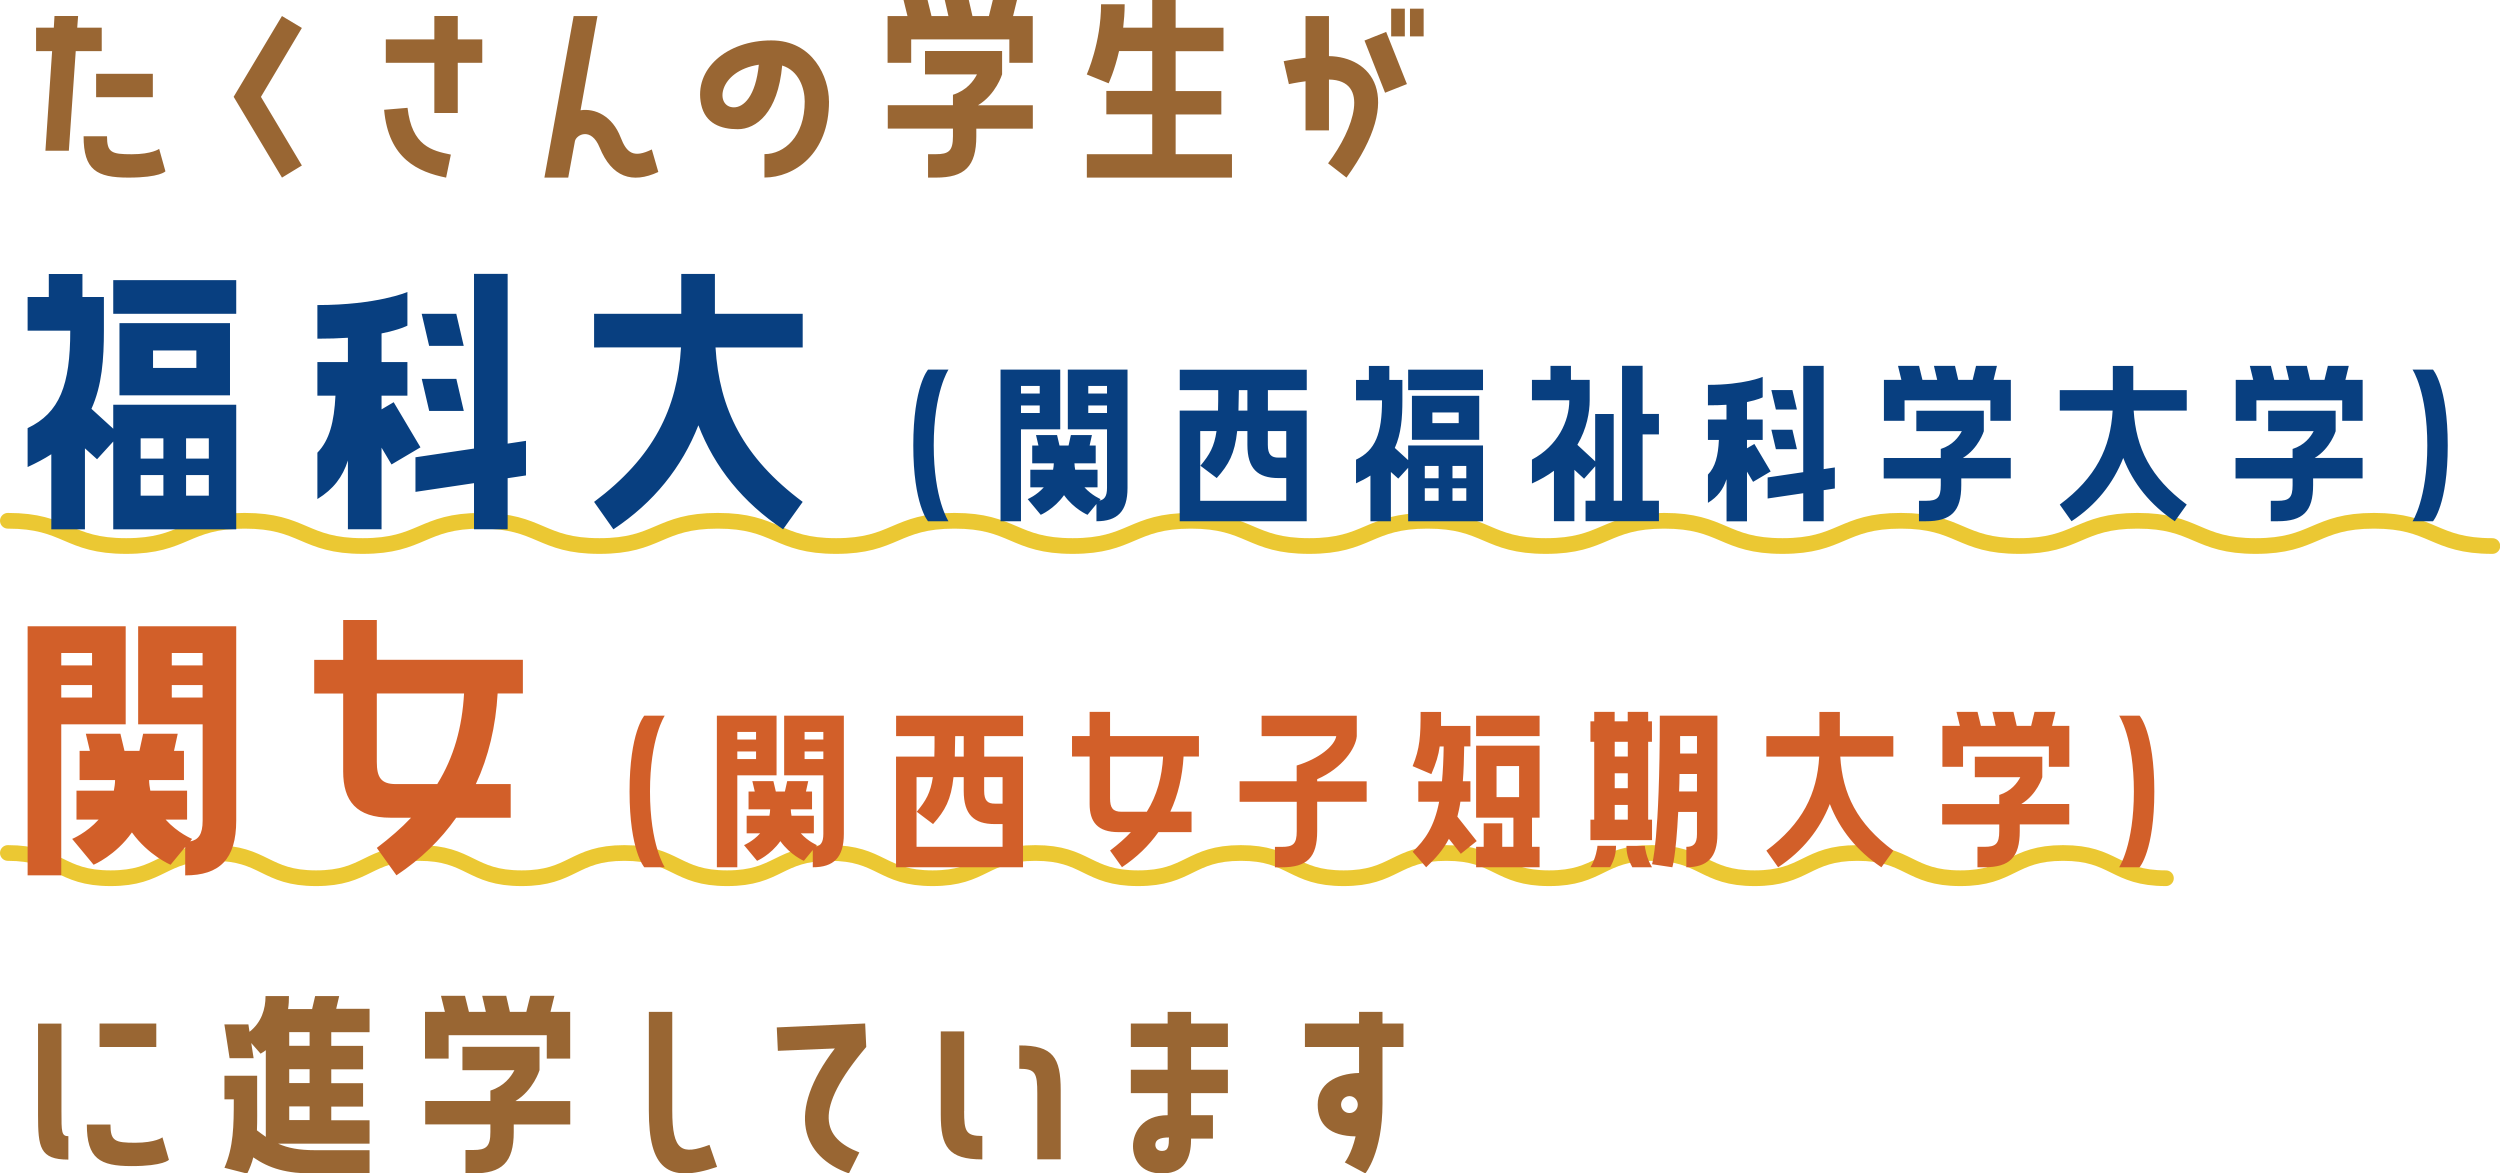
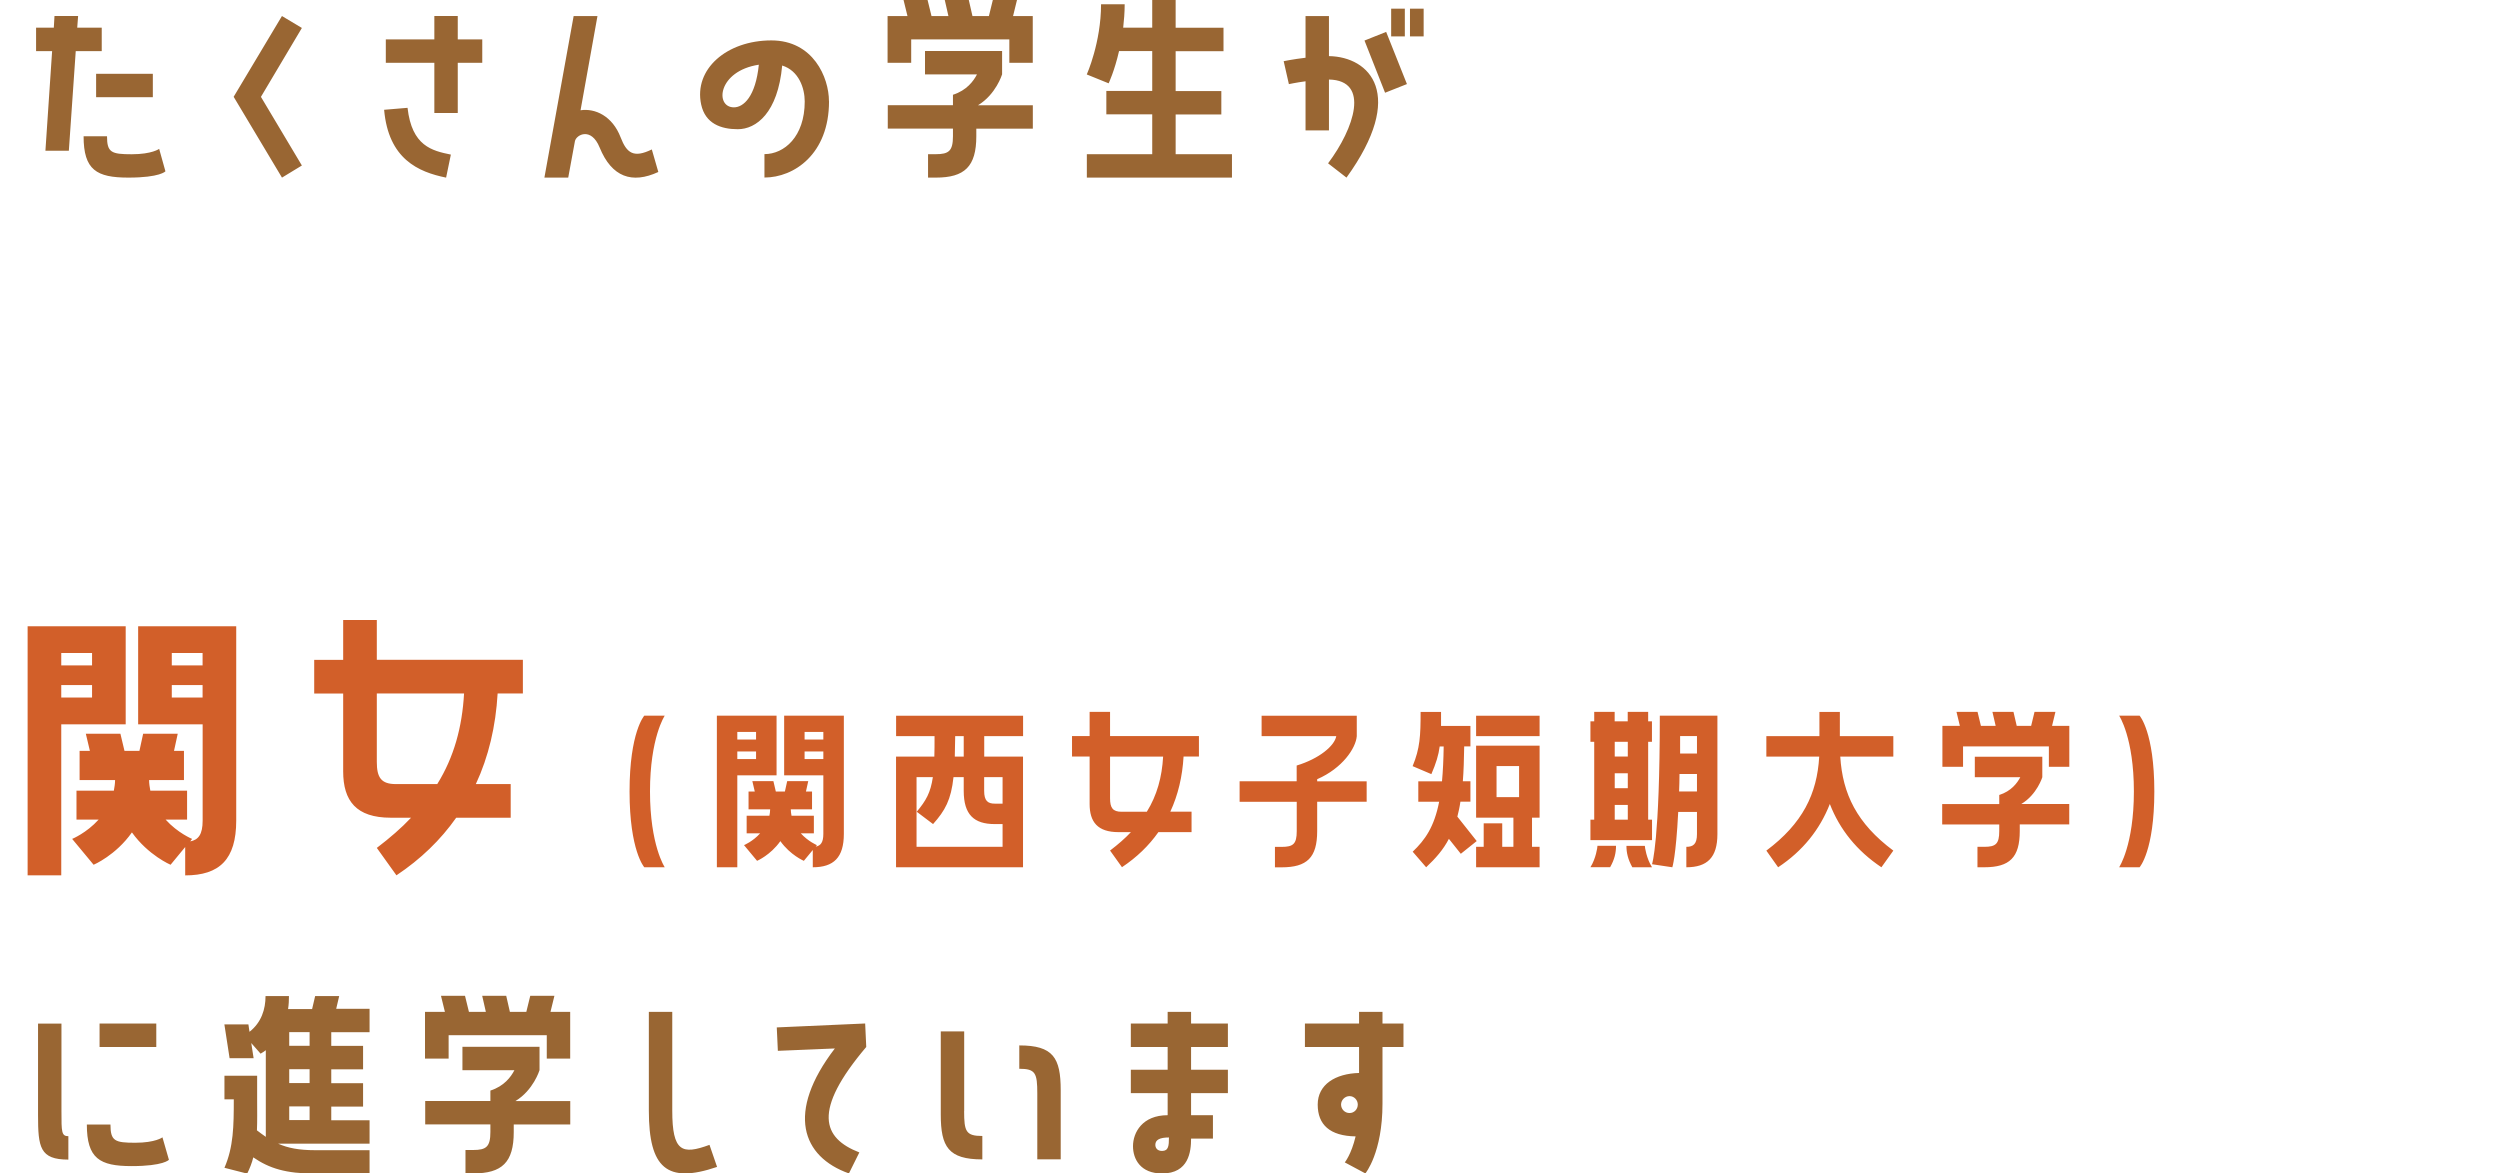
<svg xmlns="http://www.w3.org/2000/svg" id="_レイヤー_2" viewBox="0 0 369.35 173.36">
  <defs>
    <style>.cls-2{isolation:isolate}.cls-5{stroke-width:0;fill:#963}</style>
  </defs>
  <g id="_モーダル">
-     <path d="M1.16 126.02c7.59 0 7.59 3.73 15.18 3.73s7.59-3.73 15.18-3.73 7.59 3.73 15.18 3.73 7.59-3.73 15.18-3.73 7.59 3.73 15.18 3.73 7.59-3.73 15.18-3.73 7.59 3.73 15.18 3.73 7.59-3.73 15.18-3.73 7.59 3.73 15.18 3.73 7.59-3.73 15.18-3.73 7.59 3.73 15.18 3.73 7.59-3.73 15.18-3.73 7.59 3.73 15.18 3.73 7.59-3.73 15.18-3.73 7.59 3.73 15.18 3.73 7.59-3.73 15.19-3.73 7.59 3.73 15.18 3.73 7.59-3.73 15.19-3.73 7.59 3.73 15.19 3.73 7.59-3.73 15.19-3.73 7.59 3.73 15.19 3.73M1.16 76.94c8.74 0 8.74 3.73 17.48 3.73s8.74-3.73 17.48-3.73 8.74 3.73 17.48 3.73 8.74-3.73 17.48-3.73 8.74 3.73 17.48 3.73 8.74-3.73 17.48-3.73 8.74 3.73 17.48 3.73 8.74-3.73 17.48-3.73 8.74 3.73 17.47 3.73 8.74-3.73 17.47-3.73 8.74 3.73 17.48 3.73 8.74-3.73 17.48-3.73 8.74 3.73 17.48 3.73 8.74-3.73 17.48-3.73 8.74 3.73 17.48 3.73 8.74-3.73 17.48-3.73 8.74 3.73 17.48 3.73 8.74-3.73 17.48-3.73 8.74 3.73 17.48 3.73 8.74-3.73 17.48-3.73 8.74 3.73 17.48 3.73" fill="none" stroke="#ebc833" stroke-linecap="round" stroke-miterlimit="10" stroke-width="2.32" />
    <g class="cls-2" stroke-width="0">
-       <path d="M16.73 63.34V59.8H34.9v18.4H16.73V65.23l-2.39 2.62-1.79-1.61V78.2H7.58V67.11c-1.06.69-2.21 1.29-3.5 1.89v-5.75c4.74-2.25 6.3-6.35 6.3-14.4h-6.3v-4.97h3.13v-3.4h4.97v3.4h3.17v4.97c0 4.19-.28 8.1-1.84 11.55l3.22 2.94zm0-16.98v-4.97H34.9v4.97H16.73zm.92 1.38h16.33v10.67H17.65V47.74zm3.13 17.02v2.99h3.36v-2.99h-3.36zm0 5.43v3.04h3.36v-3.04h-3.36zm8.23-15.83v-2.58h-6.4v2.58h6.4zm-1.52 10.4v2.99h3.36v-2.99h-3.36zm0 5.43v3.04h3.36v-3.04h-3.36zm23.91-2.16c-.78 2.44-2.12 4.23-4.51 5.7v-6.85c1.79-1.84 2.48-4.55 2.67-8.42h-2.67v-4.97h4.51V49.9c-1.33.09-2.85.14-4.51.14v-4.97c8.83 0 13.3-1.93 13.3-1.93v4.97s-1.1.6-3.82 1.15v4.23h3.82v4.97h-3.82v2.02l1.79-1.06 3.96 6.67-4.28 2.53-1.47-2.48v12.05H51.4V68.02zM75 40.47v25.07l2.71-.41v5.11l-2.71.41v7.54h-4.97v-6.81l-8.65 1.29v-5.11l8.65-1.29V40.46H75zm-7.59 5.89l1.1 4.74H63.4l-1.1-4.74h5.11zm-4 14.35l-1.1-4.74h5.11l1.1 4.74h-5.11zm24.36 13.44c8.79-6.58 12.33-13.76 12.84-22.82H87.77v-4.97h12.88v-5.89h4.97v5.89h12.97v4.97h-12.88c.55 9.06 4.05 16.24 12.88 22.82l-2.9 4.05c-5.93-3.96-10.12-9.15-12.51-15.37-2.44 6.21-6.58 11.41-12.56 15.37l-2.85-4.05zm52.36-19.54s-2.18 3.25-2.18 11.2 2.18 11.2 2.18 11.2h-3.02s-2.18-2.41-2.18-11.2 2.18-11.2 2.18-11.2h3.02zm10.71 8.82v13.58h-3.02v-22.4h8.82v8.82h-5.8zm0-6.41v1.12h2.77v-1.12h-2.77zm0 2.88v1.12h2.77V59.9h-2.77zm6.92 3.53v-8.82h8.82v17.47c0 3.5-1.51 4.93-4.59 4.93v-2.55l-1.32 1.6s-1.99-.84-3.47-2.91c-1.46 2.07-3.44 2.91-3.44 2.91l-1.93-2.32s1.29-.53 2.38-1.74h-1.99v-2.6h3.36c.06-.31.11-.62.11-.95h-3.19v-2.63h.92l-.36-1.54h3.11l.36 1.54h1.34l.34-1.54h3.11l-.34 1.54h.9v2.63h-3.14c0 .34.06.64.11.95h3.3V72h-1.93c1.09 1.2 2.38 1.74 2.38 1.74l-.17.22c.73-.14 1.12-.62 1.12-1.88v-8.65h-5.8zm3.02-6.41v1.12h2.77v-1.12h-2.77zm0 2.88v1.12h2.77V59.9h-2.77zm32.27.76v16.35h-18.76V60.66h5.66c.03-.87.03-1.88.03-3.02h-5.68v-3.02h18.76v3.02h-5.74v3.02h5.74zm-3.02 13.33v-3.36h-1.15c-3.08 0-4.59-1.4-4.59-4.9v-2.04h-1.51c-.36 3.36-1.23 4.93-3.02 6.94l-2.41-1.82c1.37-1.65 2.04-2.8 2.38-5.12h-2.41v10.3h12.71zm-7-16.35c-.03 1.12-.03 2.13-.06 3.02h1.32v-3.02h-1.26zm7 9.97v-3.92h-2.72v2.04c0 1.46.53 1.88 1.57 1.88h1.15zm18.01.36v-2.16h11.06v11.2h-11.06v-7.9l-1.46 1.6-1.09-.98v7.28h-3.02v-6.75c-.64.42-1.34.78-2.13 1.15v-3.5c2.88-1.37 3.84-3.86 3.84-8.76h-3.84v-3.02h1.9v-2.07h3.02v2.07h1.93v3.02c0 2.55-.17 4.93-1.12 7.03l1.96 1.79zm0-10.33v-3.02h11.06v3.02h-11.06zm.56.84h9.94v6.5h-9.94v-6.5zm1.9 10.36v1.82h2.04v-1.82h-2.04zm0 3.3v1.85h2.04v-1.85h-2.04zm5.01-9.63v-1.57h-3.89v1.57h3.89zm-.92 6.33v1.82h2.04v-1.82h-2.04zm0 3.3v1.85h2.04v-1.85h-2.04zm28.09-18.09v7.11h2.41v3.02h-2.41v9.8h2.41V77h-10.84v-3.02h1.43v-5.1l-1.65 1.85-1.43-1.32V77h-3.02v-7.45c-.92.7-2.02 1.32-3.25 1.88V67.9c3.81-2.02 5.52-5.68 5.52-8.76h-5.52v-3.02h2.74v-2.07h3.02v2.07h2.77v3.02c0 1.74-.42 4.2-1.82 6.58l2.63 2.44v-7h2.74v12.82h1.23V54.04h3.02zm12.39 16.77c-.48 1.48-1.29 2.58-2.74 3.47v-4.17c1.09-1.12 1.51-2.77 1.62-5.12h-1.62v-3.02h2.74V59.8c-.81.06-1.74.08-2.74.08v-3.02c5.38 0 8.09-1.18 8.09-1.18v3.02s-.67.36-2.32.7v2.58h2.32V65h-2.32v1.23l1.09-.64 2.41 4.06-2.6 1.54-.9-1.51v7.34h-3.02v-6.19zm14.36-16.77v15.26l1.65-.25v3.11l-1.65.25v4.59h-3.02v-4.14l-5.26.78v-3.11l5.26-.78V54.05h3.02zm-4.62 3.58l.67 2.88h-3.11l-.67-2.88h3.11zm-2.44 8.74l-.67-2.88h3.11l.67 2.88h-3.11zm32.66-12.32l-.5 2.07h2.55v6.05h-3.02v-3.02h-12.68v3.02h-3.05v-6.05h2.58l-.5-2.07h3.11l.5 2.07h2.18l-.48-2.07h3.11l.48 2.07h2.13l.5-2.07h3.11zm-1.93 9.63s-.78 2.58-3.11 3.98h7.08v3.02h-7.31v.98c0 3.92-1.51 5.35-5.24 5.35h-1.01v-3.02h1.01c1.68 0 2.21-.42 2.21-2.32v-.98h-8.43v-3.02h8.43v-1.34c1.76-.56 2.66-1.76 3.11-2.63h-6.72v-3.02h9.97v3.02zm11.21 10.87c5.35-4 7.5-8.37 7.81-13.89h-7.81v-3.02h7.84v-3.58h3.02v3.58h7.9v3.02h-7.84c.34 5.52 2.46 9.88 7.84 13.89l-1.76 2.46c-3.61-2.41-6.16-5.57-7.62-9.35-1.48 3.78-4 6.94-7.64 9.35l-1.74-2.46zm42.7-20.5l-.5 2.07h2.55v6.05h-3.02v-3.02h-12.68v3.02h-3.05v-6.05h2.58l-.5-2.07h3.11l.5 2.07h2.18l-.48-2.07h3.11l.48 2.07h2.13l.5-2.07h3.11zm-1.93 9.63s-.78 2.58-3.11 3.98h7.08v3.02h-7.31v.98c0 3.92-1.51 5.35-5.24 5.35h-1.01v-3.02h1.01c1.68 0 2.21-.42 2.21-2.32v-.98h-8.43v-3.02h8.43v-1.34c1.76-.56 2.66-1.76 3.11-2.63h-6.72v-3.02h9.97v3.02zm14.37-9.07s2.18 2.41 2.18 11.2-2.18 11.2-2.18 11.2h-3.02s2.18-3.25 2.18-11.2-2.18-11.2-2.18-11.2h3.02z" fill="#083f80" />
      <path d="M9.05 107.01v22.31H4.08v-36.8h14.49v14.49H9.05zm0-10.54v1.84h4.55v-1.84H9.05zm0 4.74v1.84h4.55v-1.84H9.05zm11.36 5.8V92.52H34.9v28.71c0 5.75-2.48 8.1-7.54 8.1v-4.19l-2.16 2.62s-3.27-1.38-5.71-4.78c-2.39 3.4-5.66 4.78-5.66 4.78l-3.17-3.82s2.12-.87 3.91-2.85H11.3v-4.28h5.52c.09-.51.18-1.01.18-1.56h-5.24v-4.32h1.52l-.6-2.53h5.11l.6 2.53h2.21l.55-2.53h5.11l-.55 2.53h1.47v4.32h-5.15c0 .55.09 1.06.18 1.56h5.43v4.28h-3.17c1.79 1.98 3.91 2.85 3.91 2.85l-.28.37c1.2-.23 1.84-1.01 1.84-3.08v-14.22h-9.52zm4.97-10.54v1.84h4.55v-1.84h-4.55zm0 4.74v1.84h4.55v-1.84h-4.55zm30.29-9.62v5.89h21.58v4.97h-3.73c-.28 4.83-1.33 9.34-3.22 13.39h5.15v4.97H67.4c-2.3 3.27-5.24 6.12-8.83 8.51l-2.9-4.05c1.93-1.47 3.63-2.94 5.06-4.46h-2.99c-5.11 0-7.04-2.48-7.04-6.85v-11.5h-4.28v-4.97h4.28V91.6h4.97zm0 10.86v10.12c0 2.3.64 3.27 2.81 3.27h6.12c2.48-4 3.68-8.42 3.96-13.39H55.68zm42.54 3.28s-2.18 3.25-2.18 11.2 2.18 11.2 2.18 11.2h-3.02s-2.18-2.41-2.18-11.2 2.18-11.2 2.18-11.2h3.02zm10.72 8.82v13.58h-3.02v-22.4h8.82v8.82h-5.8zm0-6.41v1.12h2.77v-1.12h-2.77zm0 2.88v1.12h2.77v-1.12h-2.77zm6.92 3.53v-8.82h8.82v17.47c0 3.5-1.51 4.93-4.59 4.93v-2.55l-1.32 1.6s-1.99-.84-3.47-2.91c-1.46 2.07-3.44 2.91-3.44 2.91l-1.93-2.32s1.29-.53 2.38-1.74h-1.99v-2.6h3.36c.06-.31.11-.62.11-.95h-3.19v-2.63h.92l-.36-1.54h3.11l.36 1.54h1.34l.34-1.54h3.11l-.34 1.54h.9v2.63h-3.14c0 .34.06.64.11.95h3.3v2.6h-1.93c1.09 1.2 2.38 1.74 2.38 1.74l-.17.22c.73-.14 1.12-.62 1.12-1.88v-8.65h-5.8zm3.02-6.41v1.12h2.77v-1.12h-2.77zm0 2.88v1.12h2.77v-1.12h-2.77zm32.27.76v16.35h-18.76v-16.35h5.66c.03-.87.03-1.88.03-3.02h-5.68v-3.02h18.76v3.02h-5.74v3.02h5.74zm-3.02 13.33v-3.36h-1.15c-3.08 0-4.59-1.4-4.59-4.9v-2.04h-1.51c-.36 3.36-1.23 4.93-3.02 6.94l-2.41-1.82c1.37-1.65 2.04-2.8 2.38-5.12h-2.41v10.3h12.71zm-7-16.35c-.03 1.12-.03 2.13-.06 3.02h1.32v-3.02h-1.26zm7 9.97v-3.92h-2.72v2.04c0 1.46.53 1.88 1.57 1.88h1.15zM164 105.17v3.58h13.13v3.02h-2.27c-.17 2.94-.81 5.68-1.96 8.15h3.14v3.02h-4.9c-1.4 1.99-3.19 3.72-5.38 5.18l-1.76-2.46c1.18-.9 2.21-1.79 3.08-2.72h-1.82c-3.11 0-4.28-1.51-4.28-4.17v-7h-2.6v-3.02h2.6v-3.58H164zm0 6.61v6.16c0 1.4.39 1.99 1.71 1.99h3.72c1.51-2.44 2.24-5.12 2.41-8.15H164zm19.14 6.66v-3.02h8.43v-2.32c3.33-1.01 5.6-2.91 5.85-4.34h-11.03v-3.02h14.06v3.02c-.14 1.76-2.1 4.73-5.85 6.36v.31h7.31v3.02h-7.31v4.34c0 3.92-1.51 5.35-5.26 5.35h-.98v-3.02h.98c1.71 0 2.24-.42 2.24-2.32v-4.34h-8.43zm25.56 7.4c1.85-1.76 3.19-3.67 3.92-7.39h-3.08v-3.02h3.5c.14-1.48.22-3.19.25-5.15h-.59c-.17 1.29-.53 2.46-1.23 4.09l-2.77-1.18c1.09-2.63 1.18-4.48 1.18-8.01h3.02v2.07h4.34v3.02h-.92c-.03 1.93-.08 3.64-.2 5.15h1.12v3.02h-1.48c-.11.81-.28 1.54-.45 2.21l2.86 3.61-2.35 1.88-1.76-2.21c-.84 1.62-1.96 2.88-3.36 4.2l-1.99-2.3zm9.38-17.08v-3.02h9.38v3.02h-9.38zm0 12.04v-10.64h9.38v10.64h-1.12v4.31h1.12v3.02h-9.38v-3.02h1.12v-3.47h2.74v3.47h1.65v-4.31h-5.52zm3.02-7.62v4.59h3.33v-4.59h-3.33zm22.97 7.92v3.02h-9.1v-3.02h.56v-11.51h-.56v-3.02h.56v-1.4h3.02v1.4h1.93v-1.4h3.02v1.4h.56v3.02h-.56v11.51h.56zm-5.32 3.86c0 1.04-.22 2.02-.87 3.16h-2.91c.81-1.29 1.04-2.94 1.04-3.16h2.74zm1.74-13.19v-2.18h-1.93v2.18h1.93zm0 4.68v-2.21h-1.93v2.21h1.93zm0 4.65v-2.18h-1.93v2.18h1.93zm.67 7.03c-.64-1.15-.87-2.13-.87-3.16h2.72c0 .22.25 1.88 1.06 3.16h-2.91zm12.57-22.4v17.5c0 3.47-1.51 4.9-4.59 4.9v-3.02c1.04 0 1.57-.42 1.57-1.88v-3.28h-2.77c-.34 6.66-.87 8.18-.87 8.18l-3-.45s1.15-3.33 1.15-21.95h8.51zm-3.02 11.2v-2.58h-2.58c0 .92-.03 1.76-.06 2.58h2.63zm0-5.6v-2.58h-2.49v2.58h2.49zm10.25 14.34c5.35-4 7.5-8.37 7.81-13.89h-7.81v-3.02h7.84v-3.58h3.02v3.58h7.9v3.02h-7.84c.34 5.52 2.46 9.88 7.84 13.89l-1.76 2.46c-3.61-2.41-6.16-5.57-7.62-9.35-1.48 3.78-4 6.94-7.64 9.35l-1.74-2.46zm42.71-20.5l-.5 2.07h2.55v6.05h-3.02v-3.02h-12.68v3.02h-3.05v-6.05h2.58l-.5-2.07h3.11l.5 2.07h2.18l-.48-2.07h3.11l.48 2.07h2.13l.5-2.07h3.11zm-1.93 9.63s-.78 2.58-3.11 3.98h7.08v3.02h-7.31v.98c0 3.92-1.51 5.35-5.24 5.35h-1.01v-3.02h1.01c1.68 0 2.21-.42 2.21-2.32v-.98h-8.43v-3.02h8.43v-1.34c1.76-.56 2.66-1.76 3.11-2.63h-6.72v-3.02h9.97v3.02zm14.36-9.07s2.18 2.41 2.18 11.2-2.18 11.2-2.18 11.2h-3.02s2.18-3.25 2.18-11.2-2.18-11.2-2.18-11.2h3.02z" fill="#d25f29" />
    </g>
    <g class="cls-2">
      <path class="cls-5" d="M15.03 7.55h-3.84l-1.02 14.72H6.71L7.7 7.55H5.33V4.09h2.62l.1-1.73h3.49l-.13 1.73h3.62v3.46zm8.48 14.43l.93 3.33s-.77.93-5.47.93-6.62-1.12-6.62-6.11h3.46c0 2.4.64 2.66 3.65 2.66s4.06-.8 4.06-.8zm-9.31-7.62V10.9h8.38v3.46H14.2zM41.66 2.37l2.94 1.76-6.05 10.18 6.05 10.14-2.94 1.79-7.14-11.94 7.14-11.94zM65.9 26.24c-4.1-.83-8.51-2.75-9.15-10.02l3.46-.29c.64 5.66 3.62 6.34 6.4 6.91l-.7 3.39zm-1.73-9.54V9.28H57V5.82h7.17V2.36h3.46v3.46h3.62v3.46h-3.62v7.42h-3.46zm33.09 8.71c-3.87 1.79-6.88.77-8.67-3.62-1.25-3.07-3.46-1.89-3.65-.93l-.99 5.38h-3.52l4.32-23.87h3.52l-2.5 13.92c2.14-.32 4.7.83 5.92 4 .9 2.34 1.92 3.1 4.61 1.79l.96 3.33zm25.22-10.44c0 7.81-5.18 11.26-9.54 11.26v-3.46c2.91 0 5.95-2.56 5.95-7.78 0-1.95-.86-4.54-3.33-5.31-.64 7.01-3.84 9.41-6.56 9.41-2.5 0-4.8-.83-5.41-3.65-1.12-5.22 3.78-9.47 10.37-9.47 6.18 0 8.51 5.47 8.51 8.99zm-10.37-5.41c-6.08.93-6.53 6.3-3.68 6.3 1.41 0 3.2-1.57 3.68-6.3zM150.25 0l-.58 2.37h2.91v6.91h-3.46V5.82h-14.5v3.46h-3.49V2.37h2.94L133.49 0h3.55l.58 2.37h2.5L139.58 0h3.55l.54 2.37h2.43l.58-2.37h3.55zm-2.21 11.01s-.9 2.94-3.55 4.54h8.1v3.46h-8.35v1.12c0 4.48-1.73 6.11-5.98 6.11h-1.15v-3.46h1.15c1.92 0 2.53-.48 2.53-2.66V19h-9.63v-3.46h9.63V14c2.02-.64 3.04-2.02 3.55-3.01h-7.68V7.53h11.39v3.46zm25.65 5.88v5.89h8.32v3.46h-21.44v-3.46h9.66v-5.89h-6.78v-3.46h6.78V7.54h-4.9c-.67 2.94-1.54 4.77-1.54 4.77L160.56 11s2.11-4.7 2.11-10.37h3.49c0 1.22-.1 2.37-.22 3.46h4.29V0h3.46v4.1h7.07v3.46h-7.07v5.89h6.75v3.46h-6.75zm22.65-8.6c6.05.1 11.46 5.66 2.59 17.95l-2.72-2.11c3.87-5.15 6.24-12.26.13-12.38v7.52h-3.46v-7.26c-1.41.19-2.46.42-2.46.42l-.77-3.39s1.38-.29 3.23-.51V2.37h3.46v5.92zm5.25-2.3l3.2-1.28 3.07 7.71-3.23 1.28-3.04-7.71zm3.94-.61v-4.1h2.02v4.1h-2.02zm2.78 0v-4.1h2.02v4.1h-2.02z" />
    </g>
    <g class="cls-2">
      <path class="cls-5" d="M9.08 164.21c0 3.01 0 3.65 1.02 3.65v3.46c-4.22 0-4.48-1.82-4.48-6.59v-13.5h3.46v12.99zm15.87 7.14s-.77.93-5.5.93-6.62-1.12-6.62-6.14h3.49c0 2.43.64 2.69 3.65 2.69s4.03-.8 4.03-.8l.96 3.33zm-1.86-20.13v3.46h-8.38v-3.46h8.38zm27.03-4.1l-.45 1.92h4.93v3.46h-5.66v2.02h4.7v3.46h-4.7v2.05h4.7v3.46h-4.7v2.02h5.66v3.46H41.1c1.44.64 3.07.96 5.47.96h8.03v3.46h-8.03c-4.32 0-6.78-.77-9.15-2.4-.19.8-.51 1.6-.9 2.4l-3.36-.86c1.34-3.1 1.38-6.14 1.38-10.11h-1.38v-3.49h4.83v3.49c0 1.7.03 3.2-.03 4.58.45.35.9.67 1.31.96v-12.8c-.26.19-.48.35-.77.51l-1.38-1.57.35 2.24h-3.55l-.77-4.99h3.55l.16 1.09c1.76-1.38 2.37-3.33 2.37-5.28h3.46c0 .64-.03 1.28-.13 1.92h3.55l.45-1.92h3.55zm-4.38 7.39v-2.02h-3.01v2.02h3.01zm0 5.5v-2.05h-3.01v2.05h3.01zm0 5.47v-2.02h-3.01v2.02h3.01zm36.17-18.36l-.58 2.37h2.91v6.91h-3.46v-3.46h-14.5v3.46h-3.49v-6.91h2.94l-.58-2.37h3.55l.58 2.37h2.5l-.54-2.37h3.55l.54 2.37h2.43l.58-2.37h3.55zm-2.21 11.01s-.9 2.94-3.55 4.54h8.1v3.46H75.9v1.12c0 4.48-1.73 6.11-5.98 6.11h-1.15v-3.46h1.15c1.92 0 2.53-.48 2.53-2.66v-1.12h-9.63v-3.46h9.63v-1.54c2.02-.64 3.04-2.02 3.55-3.01h-7.68v-3.46h11.39v3.46zm26.24 14.27c-7.42 2.53-10.08.16-10.08-8.32v-14.59h3.46v14.59c0 6.08 1.44 6.56 5.5 5.06l1.12 3.26zm21.88-21.18l.16 3.46c-8 9.44-6.46 13.47-1.02 15.58l-1.54 3.1c-6.94-2.46-9.34-8.99-2.08-18.46l-8.42.35-.16-3.46 13.06-.58zm14.62 12.93c0 3.01.26 3.68 2.69 3.68v3.46c-5.02 0-6.14-1.86-6.14-6.62v-12.29h3.46v11.78zm8.16-9.7c4.99 0 6.11 1.82 6.11 6.62v10.21h-3.46v-9.73c0-3.01-.26-3.65-2.66-3.65v-3.46zm25.37-4.96v1.73h5.44v3.46h-5.44v3.36h5.44v3.46h-5.44v3.26h3.23v3.46h-3.23c0 1.89-.32 5.15-4.29 5.15-3.17 0-4.29-2.11-4.29-4.03 0-2.02 1.38-4.58 5.12-4.58v-3.26h-5.44v-3.46h5.44v-3.36h-5.44v-3.46h5.44v-1.73h3.46zm-3.26 18.56c-1.38 0-2.02.35-2.02 1.09 0 .42.26.9.99.9.96 0 1.02-.77 1.02-1.98zm28.08-13.37h-8v-3.46h8v-1.73h3.46v1.73h3.1v3.46h-3.1v8.38c0 7.26-2.53 10.3-2.53 10.3l-3.04-1.63s.96-1.15 1.6-3.84c-3.81-.06-5.6-1.73-5.6-4.7s2.62-4.58 6.11-4.67v-3.84zm-.19 8.51c0-.67-.54-1.25-1.22-1.25s-1.25.58-1.25 1.25.54 1.25 1.25 1.25 1.22-.58 1.22-1.25z" />
    </g>
  </g>
</svg>